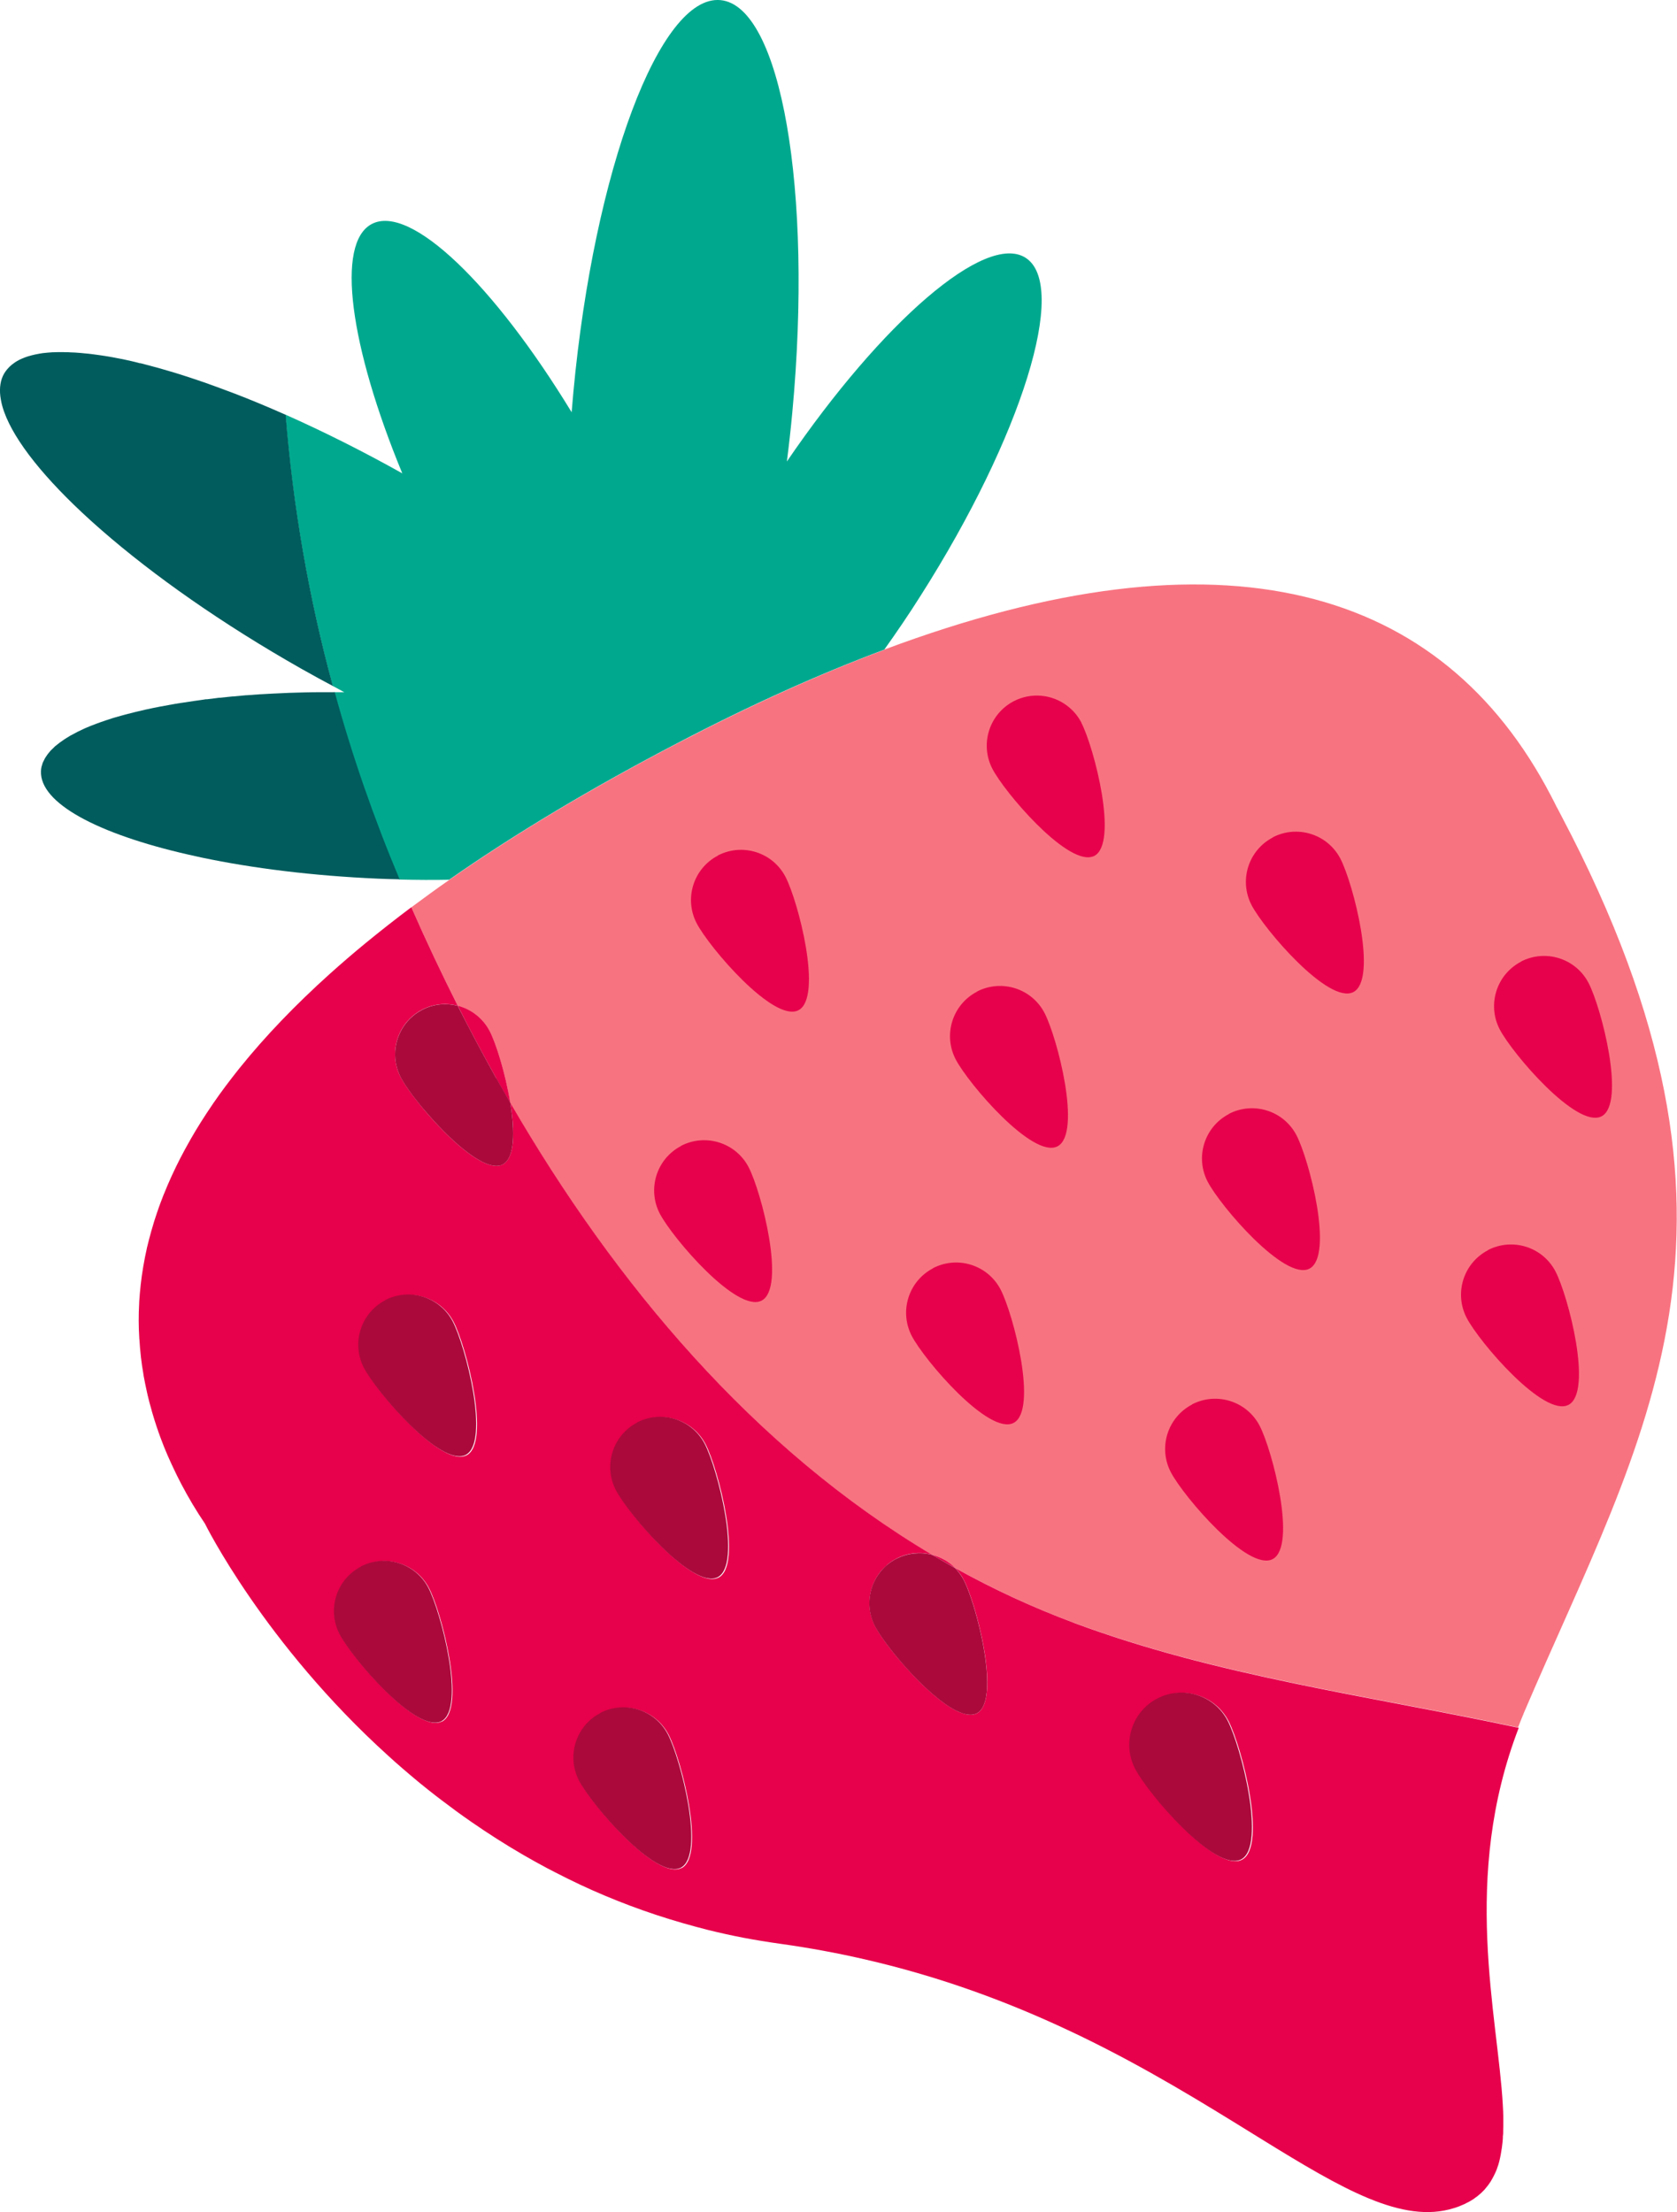
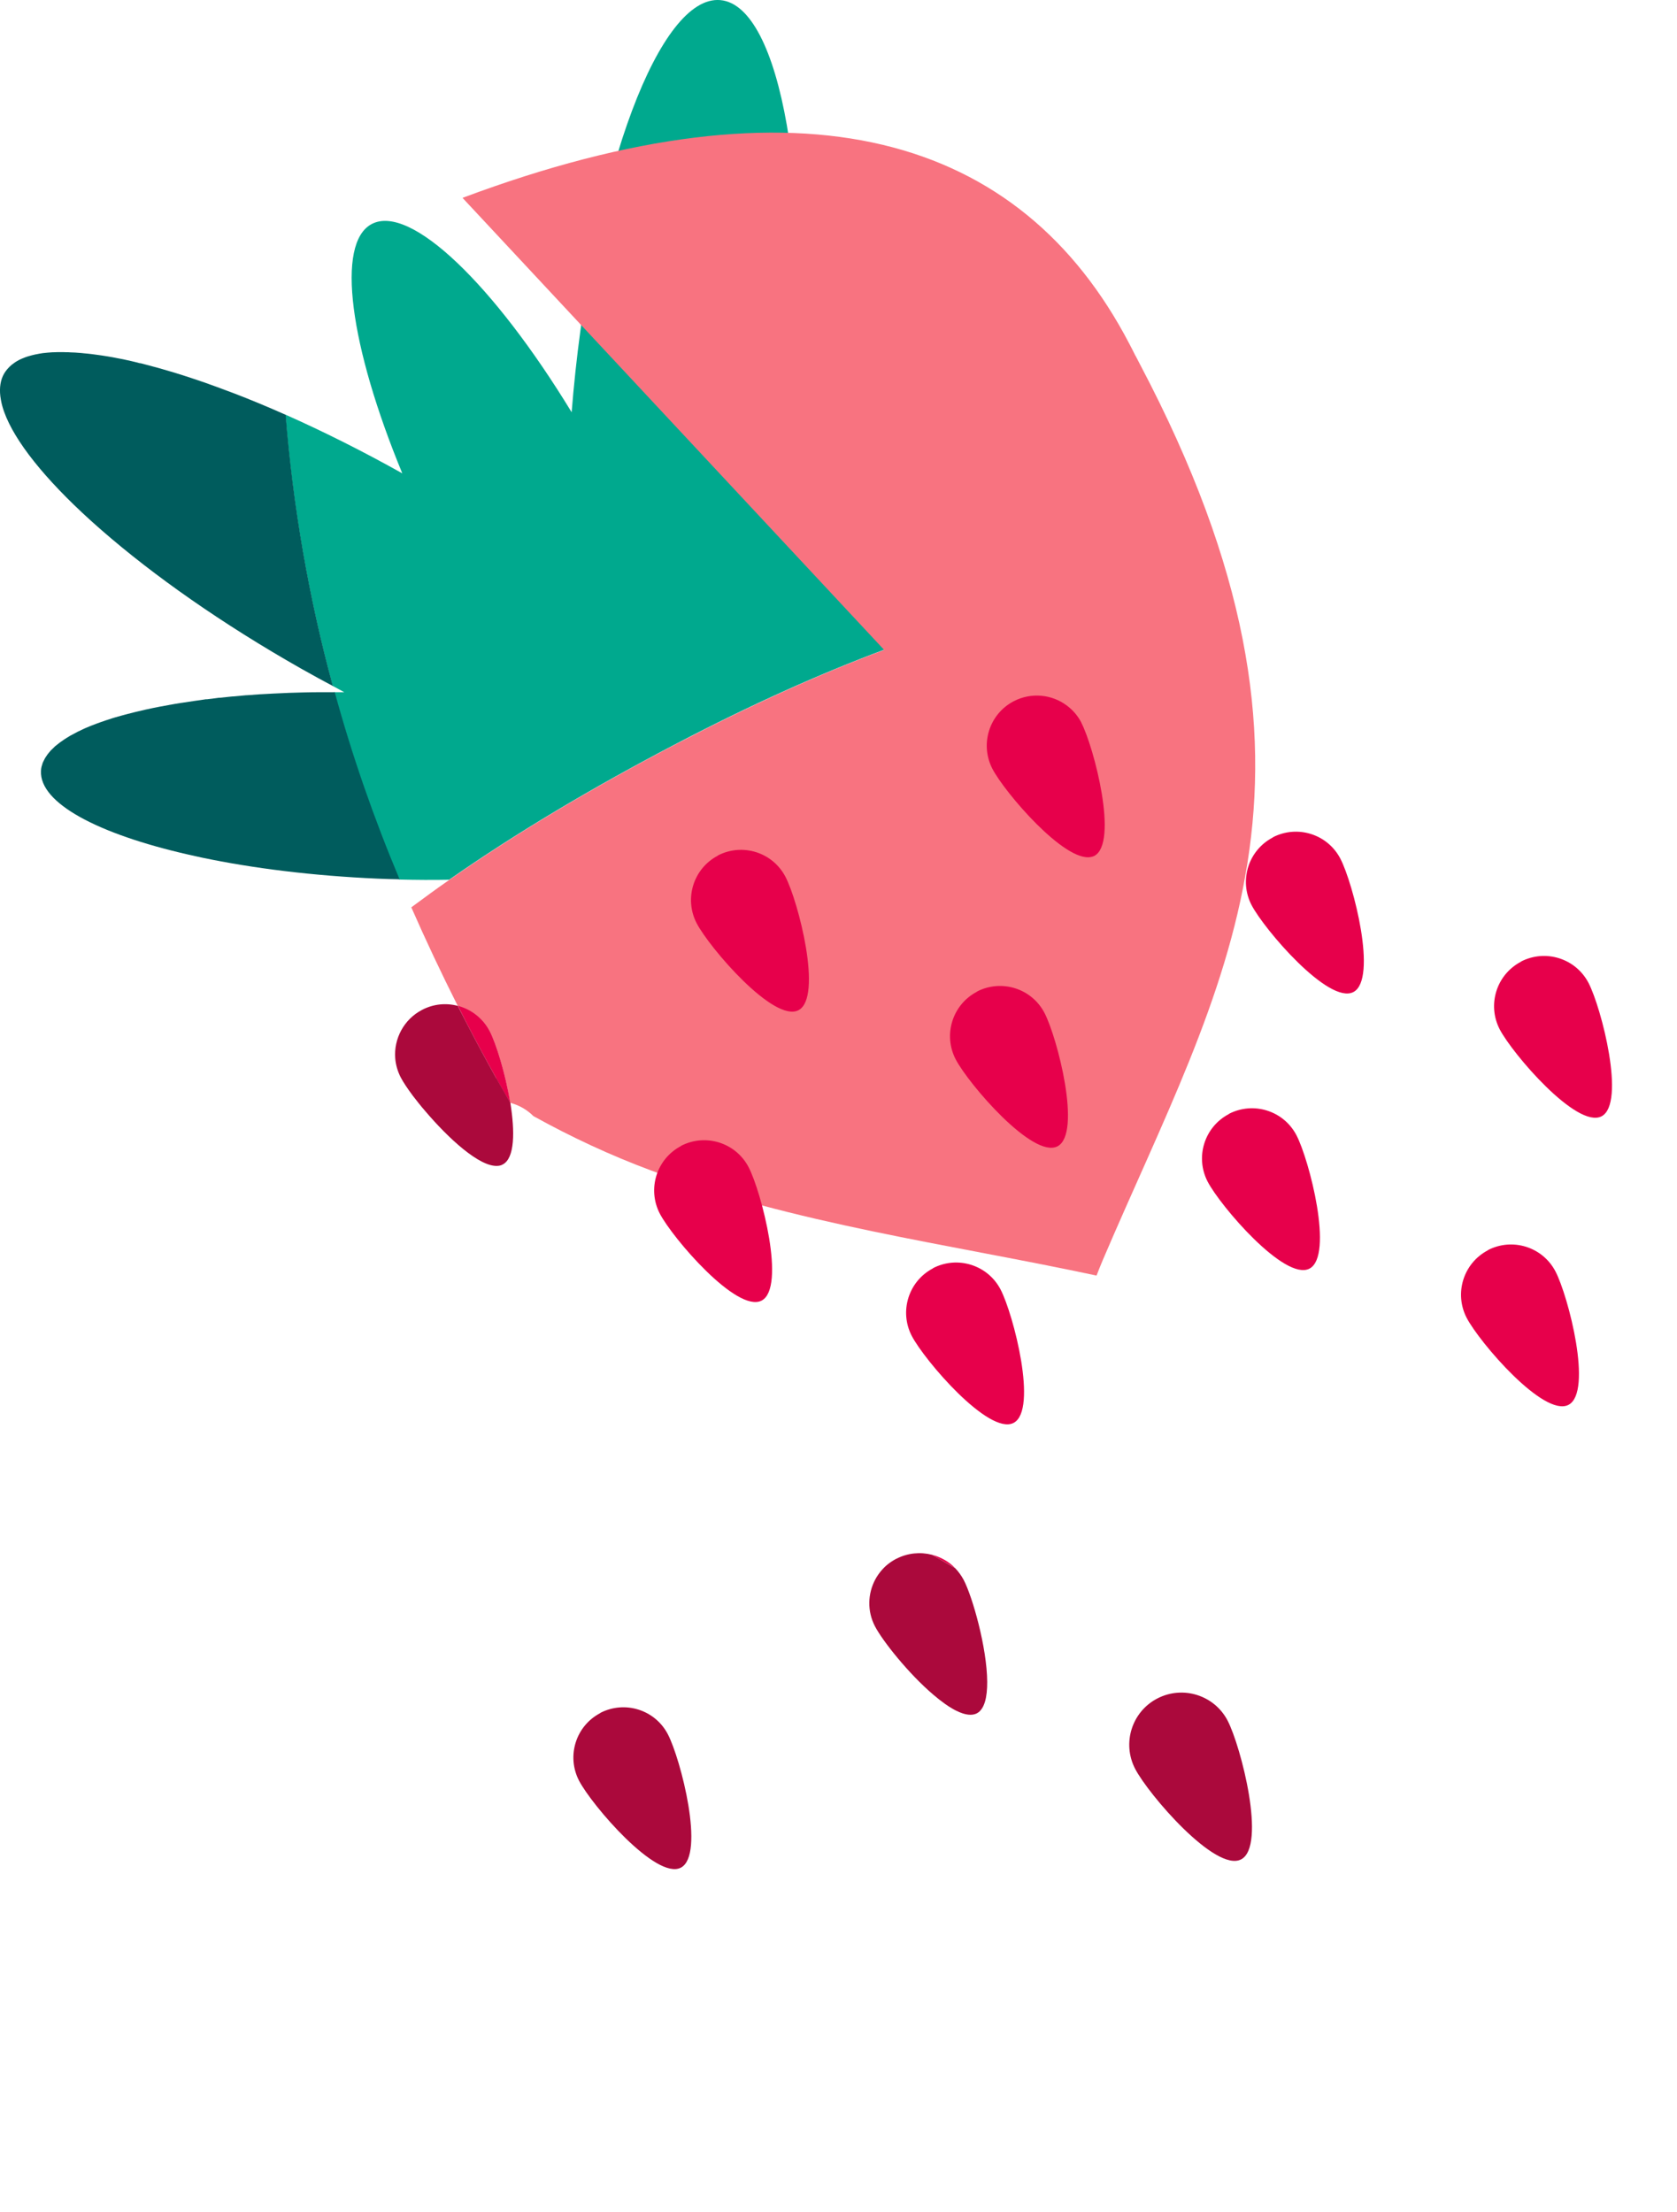
<svg xmlns="http://www.w3.org/2000/svg" viewBox="0 0 154.28 203.47" data-name="Layer 2" id="Layer_2">
  <defs>
    <style>
      .cls-1 {
        fill: #f87380;
      }

      .cls-1, .cls-2, .cls-3, .cls-4, .cls-5 {
        stroke-width: 0px;
      }

      .cls-2 {
        fill: #ab093c;
      }

      .cls-3 {
        fill: #e7004b;
      }

      .cls-4 {
        fill: #00a98e;
      }

      .cls-5 {
        fill: #005c5d;
      }
    </style>
  </defs>
  <g data-name="Layer 1" id="Layer_1-2">
    <g>
      <path d="m81.34,59.77c1.13-1.59,2.27-3.25,3.37-5,9.3-14.62,13.62-28.52,9.64-31.06-3.69-2.35-13.19,5.89-21.96,18.74.19-1.48.36-2.98.5-4.51C74.8,17.51,71.84.53,66.28.01c-5.56-.52-11.62,15.62-13.53,36.05-.06.63-.11,1.25-.16,1.86-7.14-11.72-14.82-19.17-18.38-17.32-3.36,1.75-2.01,11.29,2.8,22.94-3.68-2.06-7.3-3.87-10.75-5.4.67,8.41,2.13,16.76,4.34,24.95.36.19.72.39,1.07.58-.31,0-.61,0-.92,0,1.61,5.84,3.6,11.6,5.97,17.23,1.57.04,3.1.05,4.6.02,6.06-4.23,13.07-8.43,21.05-12.59,6.72-3.51,13.04-6.35,18.95-8.56" class="cls-4" />
-       <path d="m81.34,59.78c-5.92,2.21-12.23,5.06-18.95,8.56-7.98,4.16-14.99,8.36-21.05,12.59-1.21.84-2.37,1.69-3.5,2.53,1.33,3.03,2.76,6.06,4.27,9.06,1.22.32,2.3,1.12,2.93,2.32.59,1.14,1.46,3.94,1.89,6.6h0c9.67,16.66,22.41,31.82,38.78,41.56,0,0,0,0,0,0h.01s0,0,0,0c.8.21,1.53.62,2.13,1.22,3.46,1.92,7.08,3.61,10.87,5.02,13.25,4.92,27.22,6.72,40.94,9.65h0c.18-.47.37-.94.57-1.42,10.94-25.61,23.44-44.45,3.42-82.41-.14-.26-.27-.51-.4-.77h-.01c-.18-.36-.36-.73-.56-1.1-10.02-19.23-30.1-25.13-61.35-13.43" class="cls-1" />
+       <path d="m81.34,59.78c-5.92,2.21-12.23,5.06-18.95,8.56-7.98,4.16-14.99,8.36-21.05,12.59-1.21.84-2.37,1.69-3.5,2.53,1.33,3.03,2.76,6.06,4.27,9.06,1.22.32,2.3,1.12,2.93,2.32.59,1.14,1.46,3.94,1.89,6.6h0h.01s0,0,0,0c.8.21,1.53.62,2.13,1.22,3.46,1.92,7.08,3.61,10.87,5.02,13.25,4.92,27.22,6.72,40.94,9.65h0c.18-.47.37-.94.57-1.42,10.94-25.61,23.44-44.45,3.42-82.41-.14-.26-.27-.51-.4-.77h-.01c-.18-.36-.36-.73-.56-1.1-10.02-19.23-30.1-25.13-61.35-13.43" class="cls-1" />
      <path d="m62.66,105.41c-2.26,1.18-3.13,3.96-1.96,6.22,1.18,2.26,7.11,9.18,9.37,8,2.26-1.18-.02-10.01-1.2-12.27-1.18-2.26-3.96-3.13-6.22-1.96" class="cls-3" />
      <path d="m89.88,91.22c-2.26,1.18-3.13,3.96-1.96,6.22,1.18,2.26,7.11,9.18,9.37,8,2.26-1.18-.02-10.01-1.2-12.27-1.18-2.26-3.96-3.13-6.22-1.96" class="cls-3" />
      <path d="m117.1,77.03c-2.26,1.18-3.13,3.96-1.96,6.22,1.18,2.26,7.11,9.18,9.37,8,2.26-1.18-.02-10.01-1.2-12.27-1.18-2.26-3.96-3.13-6.22-1.96" class="cls-3" />
      <path d="m66.05,78.7c-2.26,1.18-3.13,3.96-1.96,6.22,1.18,2.26,7.11,9.18,9.37,8,2.26-1.18-.02-10.01-1.2-12.27s-3.96-3.13-6.22-1.96" class="cls-3" />
      <path d="m99.48,66.46c-.33-.63-.79-1.16-1.33-1.56-1.37-1.03-3.27-1.24-4.89-.4-2.26,1.18-3.13,3.96-1.96,6.22,1.13,2.17,6.67,8.66,9.1,8.1.09-.02.19-.05.27-.09,2.26-1.18-.02-10.01-1.2-12.27" class="cls-3" />
-       <path d="m109.67,129.19c-2.26,1.18-3.13,3.96-1.96,6.22,1.18,2.26,7.11,9.18,9.37,8,2.26-1.18-.02-10.01-1.2-12.27s-3.96-3.13-6.22-1.96" class="cls-3" />
      <path d="m136.89,115c-2.26,1.18-3.13,3.96-1.96,6.22,1.18,2.26,7.11,9.18,9.37,8,2.26-1.18-.02-10.01-1.2-12.27-1.18-2.26-3.96-3.13-6.22-1.96" class="cls-3" />
      <path d="m85.84,116.66c-2.26,1.18-3.13,3.96-1.96,6.22,1.18,2.26,7.11,9.18,9.37,8,2.26-1.18-.02-10.01-1.2-12.27-1.18-2.26-3.96-3.13-6.22-1.96" class="cls-3" />
      <path d="m113.06,102.47c-2.26,1.18-3.13,3.96-1.96,6.22,1.18,2.26,7.11,9.18,9.37,8,2.26-1.18-.02-10.01-1.2-12.27-1.18-2.26-3.96-3.13-6.22-1.96" class="cls-3" />
      <path d="m139.93,88.46c-2.26,1.18-3.13,3.96-1.96,6.22,1.18,2.26,7.11,9.18,9.37,8,2.26-1.18-.02-10.01-1.2-12.27-1.18-2.26-3.96-3.13-6.22-1.96" class="cls-3" />
      <path d="m42.99,94.23c.23.44.46.88.69,1.32.21.39.42.79.63,1.18.18.34.37.67.55,1.01.26.48.53.96.79,1.44.08.14.15.27.23.41.35.62.7,1.24,1.06,1.85-.43-2.66-1.3-5.46-1.89-6.6-.63-1.2-1.71-2.01-2.93-2.33.12.23.23.46.35.7.17.34.35.68.52,1.02" class="cls-3" />
      <path d="m87.87,144.23c-.59-.6-1.33-1.01-2.13-1.22.4.24.81.47,1.22.7.3.17.61.35.91.52" class="cls-3" />
      <path d="m26.27,38.15h0c-.38-.17-.76-.34-1.14-.5l-.14-.06c-1.56-.67-3.08-1.28-4.56-1.82l-.11-.04c-.34-.13-.68-.25-1.02-.37l-.18-.07c-.7-.24-1.38-.48-2.05-.69-.67-.22-1.33-.42-1.97-.6-.09-.03-.18-.05-.27-.08-.27-.08-.54-.15-.81-.22-.1-.03-.2-.05-.29-.08-.27-.07-.53-.14-.8-.21h-.07c-.54-.15-1.06-.26-1.57-.37-.1-.02-.21-.04-.32-.06-.21-.04-.41-.08-.62-.12-.14-.03-.27-.05-.4-.07-.19-.03-.38-.06-.57-.09-.14-.02-.28-.04-.43-.06-.18-.03-.35-.05-.52-.07-.23-.03-.45-.05-.68-.07-.19-.02-.37-.04-.56-.05-.16-.01-.32-.03-.48-.03-.14,0-.27-.01-.4-.02-.15,0-.3,0-.45-.01-.12,0-.24,0-.36,0-.17,0-.33,0-.49.01-.09,0-.19,0-.28.01-.24.01-.46.04-.68.06-.08,0-.15.02-.23.03-.15.02-.3.05-.44.08-.08.01-.16.03-.24.05-.13.03-.26.06-.39.1-.07.02-.14.04-.21.06-.15.05-.3.1-.43.16l-.1.04c-.17.07-.32.15-.47.24l-.13.08c-.1.07-.2.14-.29.21-.05.04-.09.07-.13.11-.09.08-.16.15-.24.24l-.1.11c-.1.12-.19.25-.27.38h0c-.34.59-.44,1.29-.35,2.08.01.1.03.21.05.32.06.36.16.73.3,1.12.97,2.71,3.77,6.19,7.91,9.95.35.32.71.63,1.07.95,4.77,4.16,11.09,8.61,18.34,12.72.53.3,1.07.6,1.6.89.44.24.88.48,1.32.71h0c-2.22-8.19-3.67-16.55-4.34-24.96Z" class="cls-5" />
      <path d="m30.77,63.67c-.47,0-.94,0-1.41,0h0c-.46,0-.92.01-1.38.02h-.01c-.45.01-.9.03-1.35.04h-.02c-.44.02-.88.04-1.31.06h-.03c-.43.02-.86.05-1.28.07h-.04c-.41.03-.83.06-1.23.09h-.06c-.4.04-.8.07-1.19.11h-.07c-.39.04-.77.08-1.15.12h-.09c-.37.05-.73.09-1.09.14h-.12c-.35.06-.7.1-1.04.15l-.13.02c-.34.05-.67.1-.99.15l-.15.02c-.32.05-.63.1-.93.16-.06,0-.11.02-.17.03-.3.05-.59.11-.88.16-.06.01-.12.03-.19.04-.28.05-.55.11-.82.17-.07.01-.14.03-.2.04-.26.06-.52.12-.77.18-.07.02-.14.03-.21.05-.24.06-.48.12-.71.18-.08.02-.15.04-.23.06-.22.06-.44.12-.66.18-.08.02-.16.05-.24.07-.2.06-.41.12-.6.19-.09.03-.17.05-.25.08-.19.06-.37.13-.55.19-.08.03-.17.06-.25.09-.17.06-.34.13-.5.19-.09.03-.17.07-.25.1-.15.06-.3.13-.45.19-.09.04-.17.08-.25.12-.14.06-.27.13-.4.19-.08.04-.16.08-.24.13-.12.06-.24.13-.36.19-.08.04-.15.09-.23.14-.11.06-.21.13-.31.19-.08.05-.15.1-.22.15-.09.06-.18.13-.27.19-.07.05-.14.11-.2.16-.08.06-.16.12-.23.18-.06.06-.12.12-.18.18-.06.06-.13.12-.19.18-.06.06-.11.13-.16.19-.05.06-.1.12-.15.18-.05.07-.09.14-.14.21-.04.06-.08.11-.11.17-.04.07-.07.15-.11.22l-.08.16c-.03.09-.06.17-.08.26l-.04.13c-.03.13-.05.27-.05.4-.13,2.95,5.24,5.78,13.52,7.67.41.09.84.19,1.26.28,4.7.99,10.25,1.68,16.2,1.94.68.03,1.35.05,2.01.06-2.37-5.63-4.37-11.39-5.97-17.23Z" class="cls-5" />
-       <path d="m98.74,149.25c-3.78-1.41-7.4-3.09-10.87-5.02-.31-.17-.61-.35-.91-.52.31.18.61.36.92.53.31.32.58.68.79,1.09.81,1.55,2.14,6.21,2.16,9.36,0,1.43-.26,2.54-.96,2.91-.35.18-.8.17-1.29,0-.2-.06-.41-.15-.63-.26-.11-.05-.22-.12-.33-.18-.22-.13-.45-.28-.68-.44-.35-.25-.71-.53-1.07-.84-2.29-1.96-4.67-4.94-5.36-6.29-.74-1.41-.67-3.03.03-4.33.14-.26.31-.51.5-.74.19-.23.41-.44.64-.64.24-.19.5-.37.78-.51,1.05-.55,2.21-.64,3.27-.37h0c-16.38-9.74-29.12-24.91-38.78-41.56.43,2.61.42,5.08-.7,5.67-.14.07-.3.12-.46.13-1.68.13-4.59-2.59-6.67-5.04-.21-.24-.41-.49-.6-.73-.19-.24-.37-.47-.54-.69-.5-.67-.89-1.26-1.11-1.68-.3-.56-.46-1.16-.51-1.76-.14-1.79.77-3.58,2.46-4.46,1.05-.55,2.22-.65,3.28-.37.12.23.24.46.36.7-.12-.23-.23-.46-.35-.7-1.51-3-2.94-6.03-4.27-9.06h0c-1.45,1.09-2.84,2.18-4.17,3.27h0c-1.16.95-2.27,1.91-3.33,2.86-3.19,2.87-5.95,5.75-8.27,8.63l-.05.06c-.86,1.08-1.67,2.15-2.41,3.23l-.06.09c-.73,1.07-1.41,2.14-2.02,3.21l-.06.11c-.61,1.07-1.16,2.13-1.65,3.2l-.05.11c-.24.53-.47,1.06-.68,1.59l-.04.09c-.2.52-.4,1.03-.57,1.55l-.03.08c-.18.52-.34,1.04-.49,1.57l-.05.17c-.14.52-.28,1.03-.4,1.54v.02c-.12.52-.22,1.04-.31,1.56-.01.08-.03.15-.04.23-.17,1.02-.28,2.05-.35,3.07,0,.09-.01.18-.01.26-.03.51-.04,1.02-.04,1.53v.03c0,.49.02.99.05,1.48,0,.09.01.18.02.27.03.5.07,1,.13,1.5,0,.06.01.12.02.18.05.46.12.91.2,1.37.01.09.03.18.04.27.09.49.19.98.3,1.47.02.09.04.18.06.27.1.44.22.89.35,1.33.02.08.04.15.06.23.14.49.3.98.46,1.47.04.1.08.21.11.32.16.45.33.91.51,1.36l.06.15c.2.49.41.98.64,1.47.05.11.1.22.16.34.23.49.47.99.73,1.48.68,1.3,1.41,2.52,2.19,3.67,0,0,5.43,11.02,16.89,21.38.2.18.41.37.61.55.46.4.92.81,1.4,1.21.57.49,1.16.97,1.77,1.45.38.3.76.6,1.15.89.88.67,1.79,1.34,2.72,1.98,1.52,1.05,3.11,2.07,4.77,3.03.7.41,1.42.8,2.14,1.19.26.14.53.28.79.41.75.39,1.51.76,2.29,1.13,2.95,1.38,6.11,2.58,9.46,3.54.77.22,1.54.43,2.33.63,1.06.26,2.13.5,3.23.71,1.1.21,2.21.39,3.35.55,2.74.38,5.36.87,7.87,1.45,7.03,1.62,13.19,3.94,18.64,6.5.39.18.77.37,1.16.55,6.11,2.96,11.29,6.17,15.79,8.95.28.18.56.35.84.52,7.45,4.6,12.98,7.83,17.7,6.35.17-.05.34-.11.5-.17.06-.02.11-.05.16-.07.1-.04.21-.09.31-.13.06-.03.12-.06.17-.09.09-.04.17-.09.26-.13.06-.03.11-.07.17-.1.08-.05.15-.09.23-.14.05-.04.11-.08.16-.12.07-.05.14-.1.21-.15.05-.04.1-.08.15-.13.06-.05.13-.1.19-.16.05-.04.09-.09.14-.14.06-.06.12-.11.17-.17.04-.05.08-.1.12-.15.05-.06.1-.12.15-.18.04-.05.08-.1.12-.16.04-.06.09-.13.13-.19.04-.05.07-.11.1-.16.04-.07.08-.14.12-.21l.09-.17c.04-.07.08-.15.11-.22l.08-.17c.03-.08.07-.16.1-.24l.06-.18c.03-.08.06-.17.09-.25l.05-.18c.03-.09.05-.18.07-.27l.04-.18c.02-.1.04-.19.06-.29l.03-.18c.02-.1.04-.21.05-.31l.03-.18c.01-.11.03-.22.04-.33l.02-.17c.01-.12.02-.24.03-.36v-.16c.02-.13.03-.26.03-.39v-.15c0-.14.01-.28.01-.42v-.13c0-.15,0-.31,0-.46v-.1c0-.17,0-.34-.01-.52v-.06c-.01-.19-.02-.38-.03-.58v-.02c-.45-8.3-3.86-20.95,1.46-34.76h0c-13.72-2.94-27.69-4.73-40.94-9.66m-58.12,9.07c-2.26,1.18-8.19-5.75-9.37-8-1.18-2.26-.3-5.04,1.96-6.22,2.26-1.18,5.04-.3,6.22,1.96s3.45,11.09,1.2,12.27m22.03,13.47c-2.26,1.18-8.2-5.75-9.37-8-1.18-2.26-.3-5.04,1.96-6.22,2.26-1.18,5.04-.3,6.22,1.96,1.18,2.26,3.45,11.09,1.2,12.27m-19.79-37.97c-2.26,1.18-8.2-5.75-9.37-8.01-1.18-2.26-.3-5.04,1.96-6.22,2.26-1.18,5.04-.3,6.22,1.96s3.45,11.09,1.2,12.27m23.17,11.25c-2.26,1.18-8.2-5.75-9.37-8.01-1.18-2.26-.3-5.04,1.96-6.22,2.26-1.18,5.04-.3,6.22,1.96s3.45,11.09,1.2,12.27m48.15,25.95c-2.35,1.22-8.52-5.98-9.75-8.33-1.22-2.35-.31-5.24,2.04-6.47,2.35-1.22,5.24-.31,6.47,2.04,1.22,2.35,3.59,11.53,1.24,12.76" class="cls-3" />
-       <path d="m35.44,119.6c-2.26,1.18-3.13,3.96-1.96,6.22,1.18,2.26,7.11,9.18,9.37,8,2.26-1.18-.02-10.01-1.2-12.27s-3.96-3.13-6.22-1.96" class="cls-2" />
      <path d="m45.65,99.18c-.27-.48-.53-.96-.79-1.44-.18-.34-.37-.67-.55-1.01-.21-.39-.42-.79-.63-1.18-.23-.44-.46-.88-.69-1.32-.18-.34-.35-.68-.52-1.01-.12-.23-.24-.47-.36-.7-1.07-.28-2.23-.18-3.28.37-1.69.88-2.61,2.67-2.47,4.46.05.6.22,1.2.51,1.76.22.42.61,1.01,1.11,1.68.17.22.35.45.54.69.19.24.39.48.6.72,2.08,2.45,4.99,5.17,6.67,5.04.17-.01.32-.05.46-.13,1.12-.58,1.12-3.05.7-5.67h0,0c-.36-.62-.71-1.24-1.06-1.86l-.23-.41" class="cls-2" />
      <path d="m55.23,157.57c-2.26,1.18-3.13,3.96-1.96,6.22,1.18,2.26,7.11,9.18,9.37,8,2.26-1.18-.02-10.01-1.2-12.27-1.18-2.26-3.96-3.13-6.22-1.96" class="cls-2" />
      <path d="m82.45,143.38c-.28.15-.54.32-.78.51-.24.19-.45.41-.64.64-.19.23-.36.48-.5.74-.7,1.3-.77,2.92-.03,4.33.7,1.34,3.07,4.33,5.36,6.28.36.31.72.59,1.07.84.23.17.46.31.68.44.11.06.22.13.33.18.22.11.43.2.62.26.5.16.94.18,1.3,0,.71-.37.97-1.48.96-2.91-.02-3.14-1.35-7.8-2.16-9.36-.22-.41-.49-.78-.79-1.09-.31-.17-.61-.35-.92-.53-.4-.23-.81-.46-1.21-.7,0,0,0,0,0,0h-.01s0,0,0,0c-1.06-.27-2.22-.17-3.27.37" class="cls-2" />
-       <path d="m58.62,130.85c-2.26,1.18-3.13,3.96-1.96,6.22,1.18,2.26,7.11,9.18,9.37,8,2.26-1.18-.02-10.01-1.2-12.27-1.18-2.26-3.96-3.13-6.22-1.96" class="cls-2" />
-       <path d="m33.2,144.1c-2.26,1.18-3.13,3.96-1.96,6.22,1.18,2.26,7.11,9.18,9.37,8,2.26-1.18-.02-10.01-1.2-12.27-1.18-2.26-3.96-3.13-6.22-1.96" class="cls-2" />
      <path d="m106.47,156.23c-2.35,1.22-3.26,4.12-2.04,6.47,1.22,2.35,7.4,9.55,9.75,8.33,2.35-1.22-.02-10.41-1.24-12.76-1.22-2.35-4.12-3.26-6.47-2.04" class="cls-2" />
    </g>
  </g>
</svg>